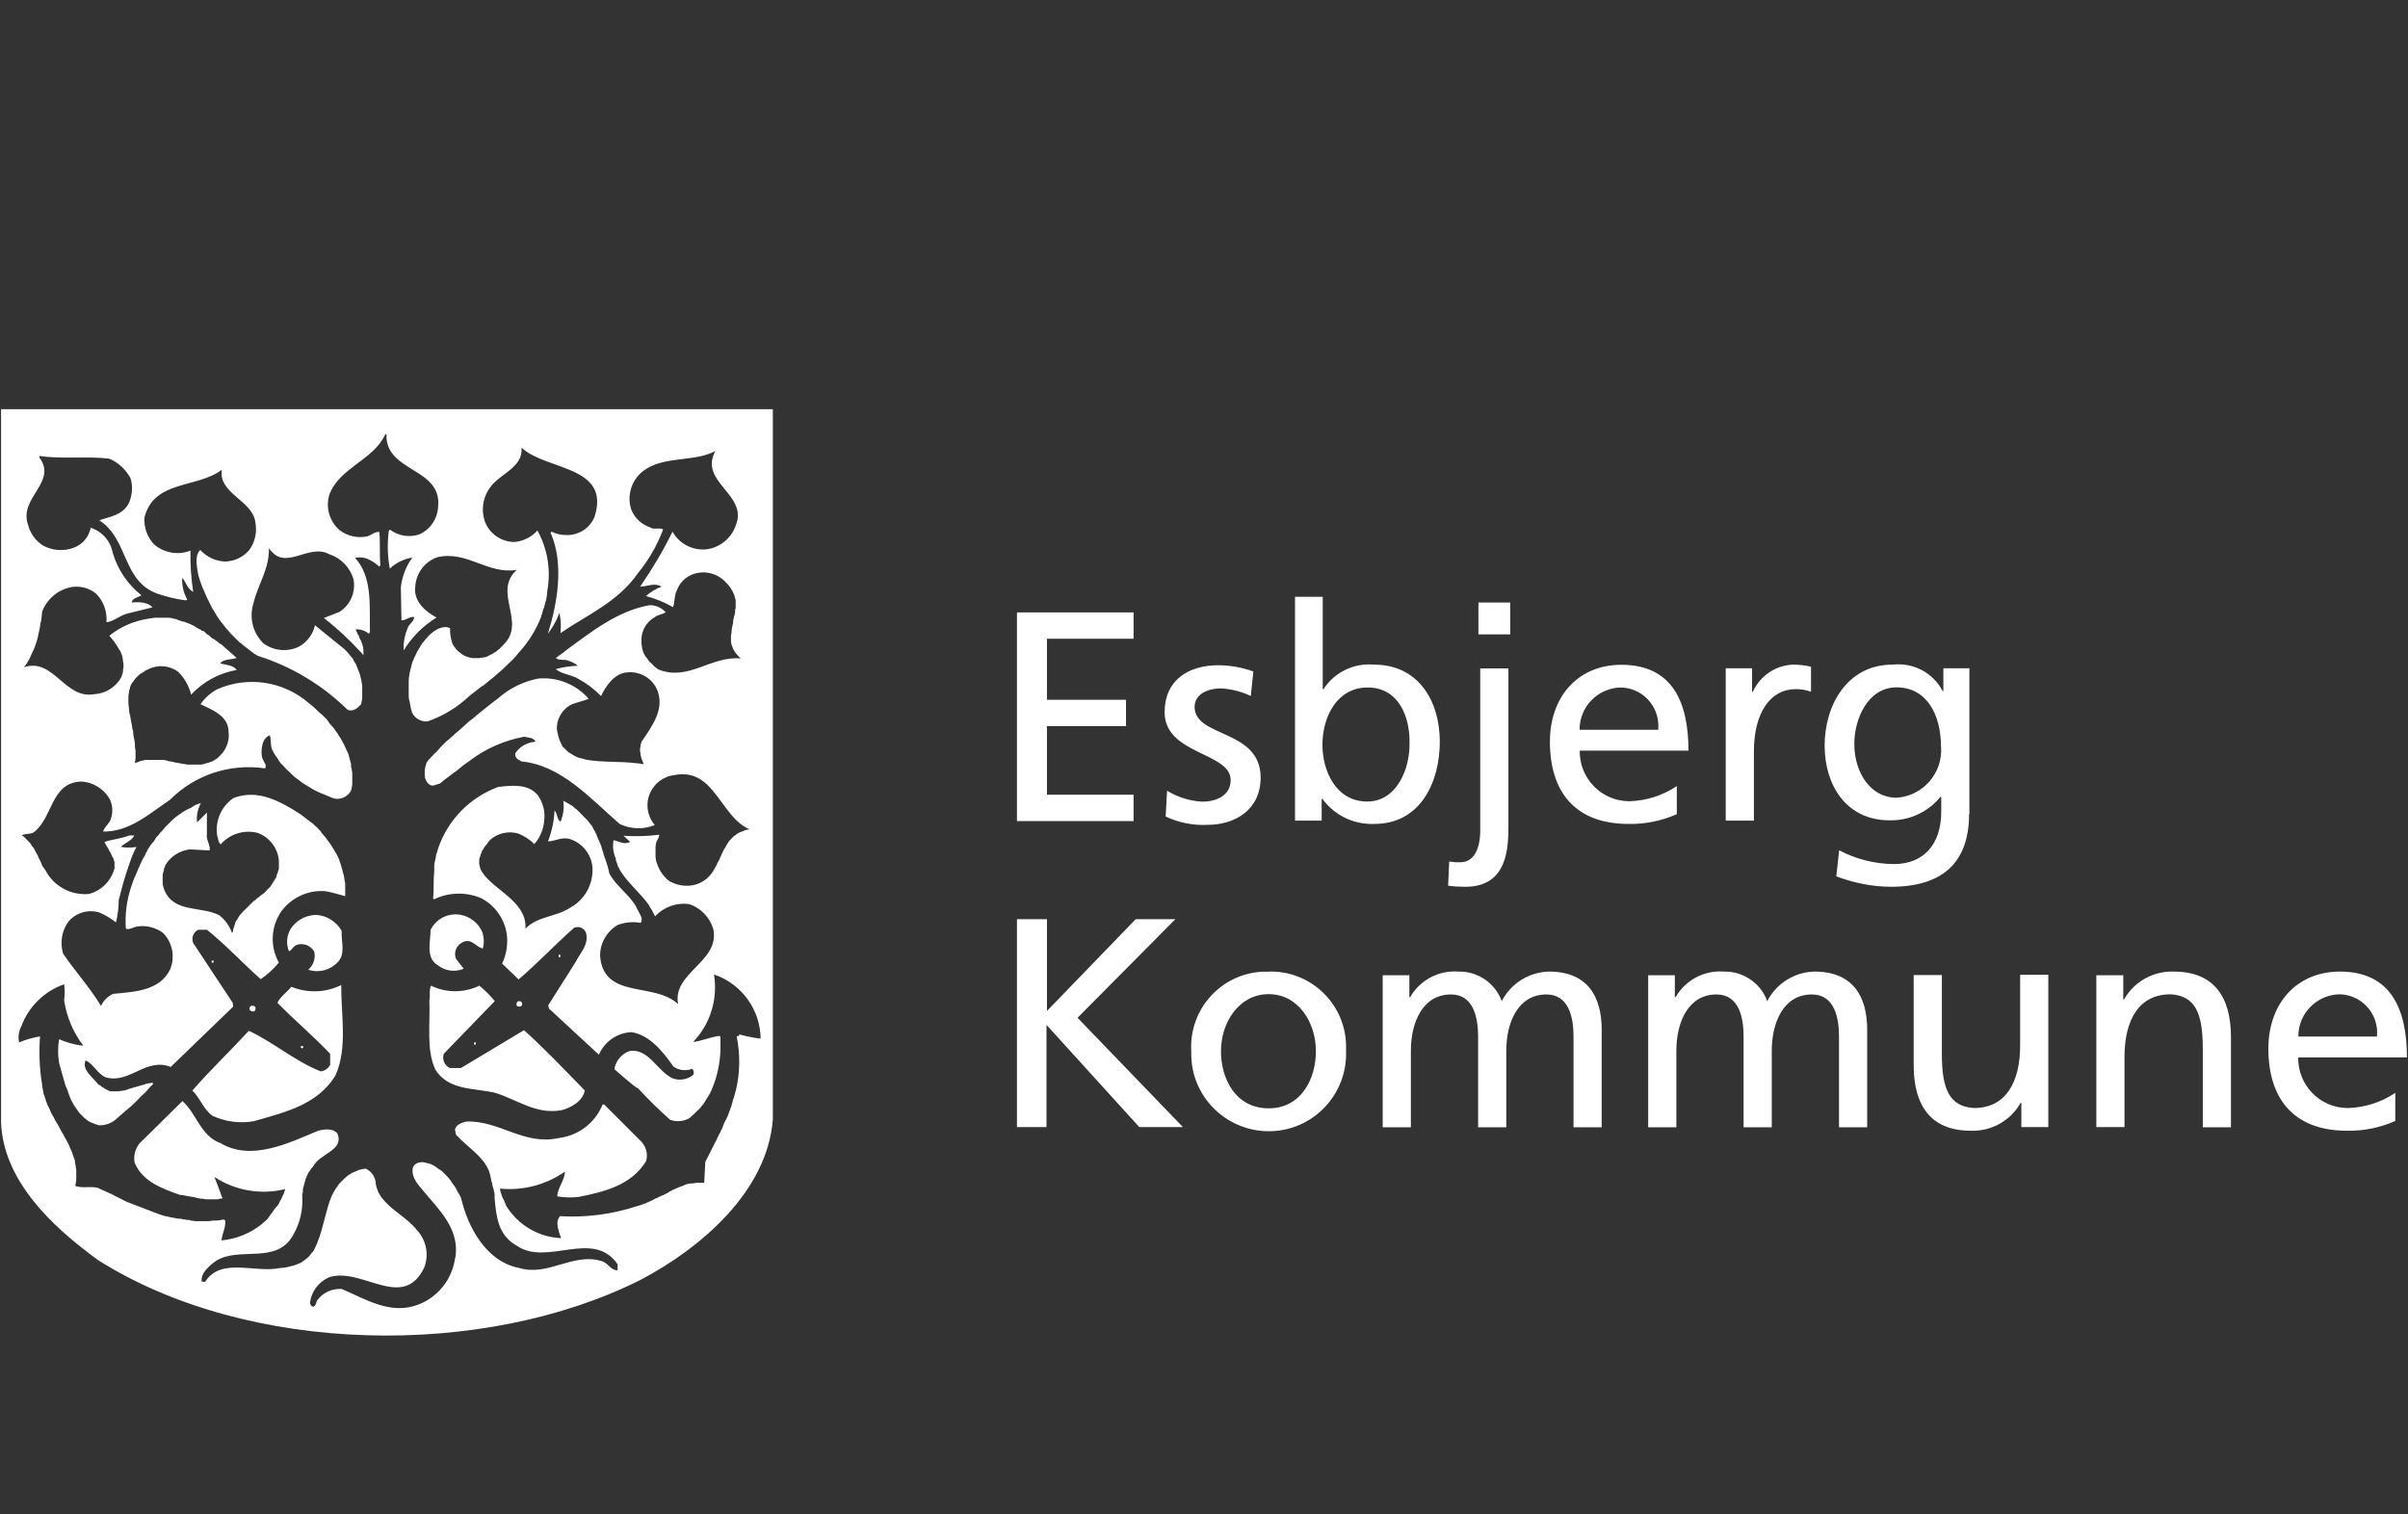
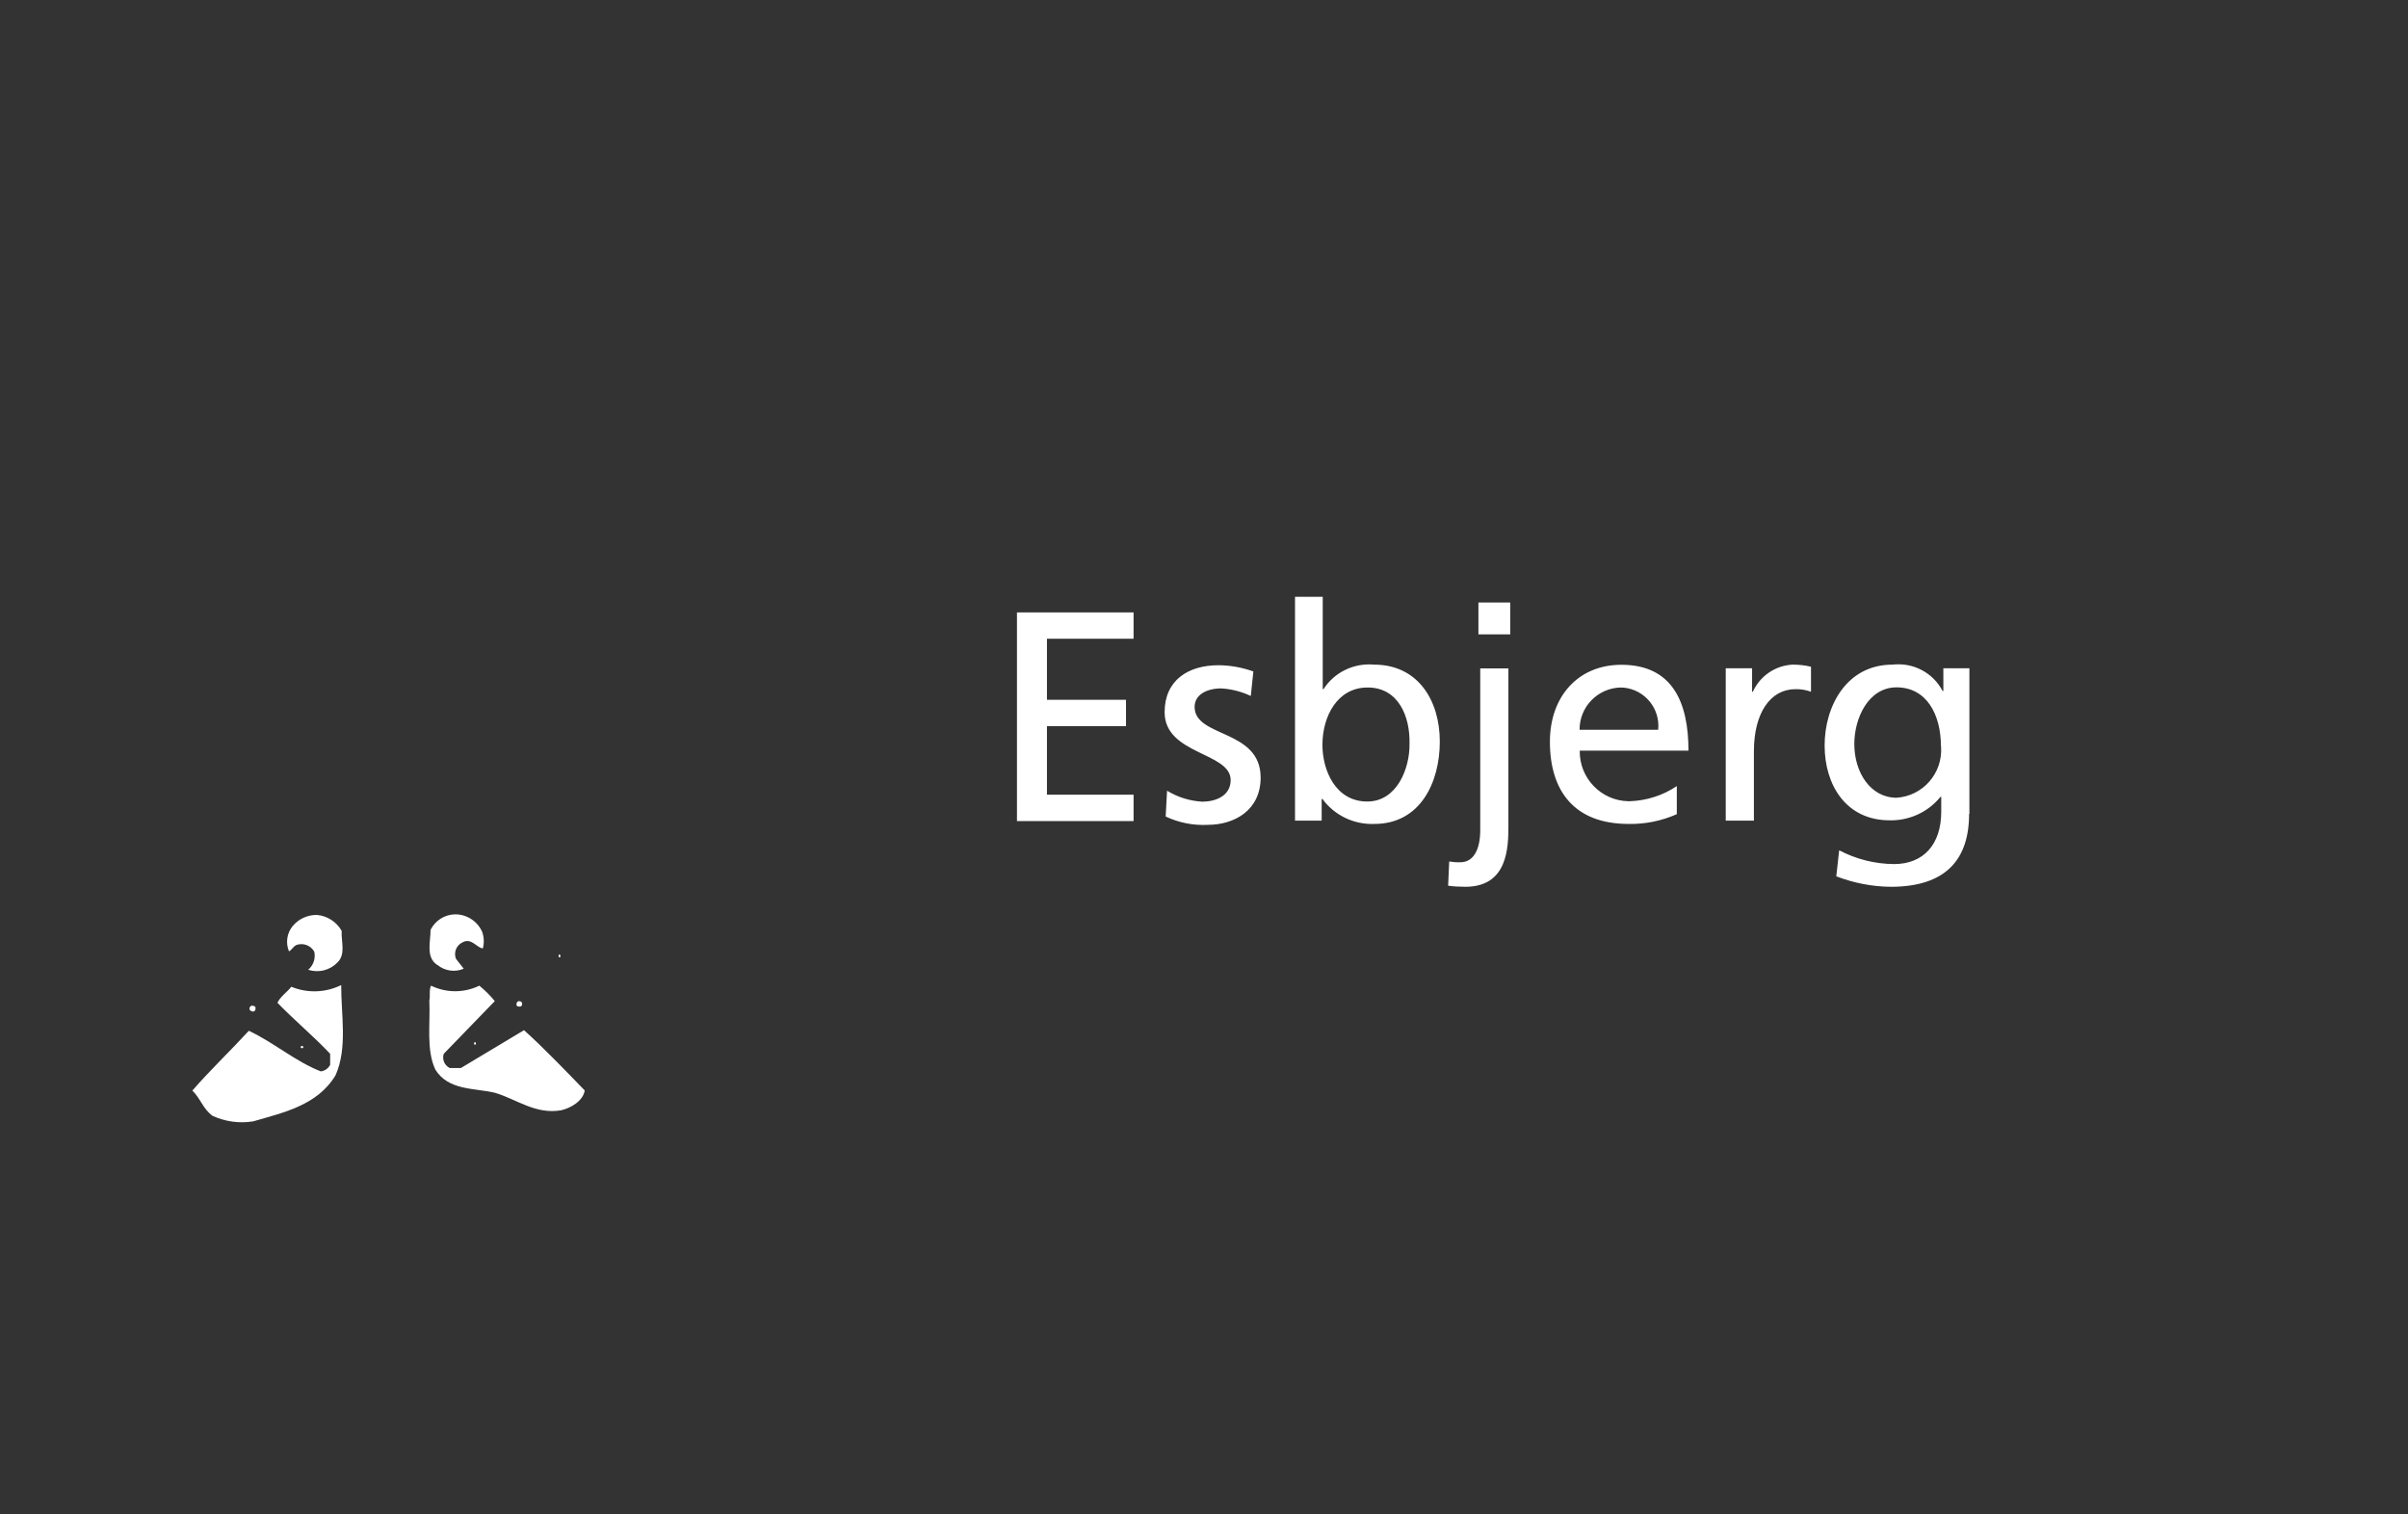
<svg xmlns="http://www.w3.org/2000/svg" id="Layer_1" width="159" height="100" viewBox="0 0 159 100">
  <rect x="0" y="0" width="159" height="100" fill="#333333" stroke="none" />
  <path d="M19.23,65.17c-.29.36-.73.65-.91,1.05,1.12,1.16,2.39,2.21,3.48,3.37v.73c-.12.23-.35.4-.62.43-1.67-.65-3.12-1.92-4.75-2.68-1.23,1.34-2.57,2.61-3.73,3.95.54.51.69,1.2,1.34,1.67.84.38,1.77.51,2.68.36,1.99-.58,4.24-1.05,5.44-3.05h0c.8-1.82.36-3.95.37-5.95-1.03.51-2.24.55-3.3.11Z" fill="#fff" />
  <path d="M16.69,66.8s.02,0,.04,0c.1-.02.16-.12.14-.21.04-.14-.14-.18-.25-.18h0s0,0,0,0c-.11.03-.17.14-.14.25.04.11.14.11.22.14Z" fill="#fff" />
-   <path d="M13.97,63.57h.11s.04-.07.04-.11c-.04-.04-.11,0-.14-.04v.14Z" fill="#fff" />
  <path d="M20.03,69.12c-.04-.07-.18-.07-.18.04h0s.07.07.11.07c.04-.04.07-.04.07-.11Z" fill="#fff" />
-   <path d="M19.55,62.41c.45-.17.96.01,1.2.43.1.44-.05.9-.4,1.2.68.22,1.42.04,1.92-.47.58-.54.25-1.38.29-2.1-.34-.6-.95-.99-1.63-1.05-.61-.01-1.2.25-1.6.73h0c-.39.47-.48,1.11-.25,1.67.18-.07.29-.33.47-.4Z" fill="#fff" />
+   <path d="M19.55,62.41c.45-.17.96.01,1.2.43.1.44-.05.9-.4,1.2.68.22,1.42.04,1.92-.47.58-.54.25-1.38.29-2.1-.34-.6-.95-.99-1.63-1.05-.61-.01-1.2.25-1.6.73h0c-.39.47-.48,1.11-.25,1.67.18-.07.29-.33.47-.4" fill="#fff" />
  <path d="M37,63.07s-.07-.04-.11-.04v.18h.07c.07,0,.04-.07.04-.14Z" fill="#fff" />
  <path d="M34.32,66.47s.04,0,.06-.01c.08-.03.12-.12.09-.21,0-.11-.14-.14-.22-.14h0c-.11.03-.17.14-.14.25,0,.11.11.11.22.11Z" fill="#fff" />
  <path d="M31.31,68.98h.11v-.14h-.01c-.11-.07-.11.07-.1.14Z" fill="#fff" />
-   <path d="M.07,27.02v47.09c.14,3.85,3.34,6.87,6.4,9.1,9.89,6.26,25.43,6.55,35.86,1.29,3.96-2.09,8.34-5.83,8.7-10.58V27.02H.07ZM48.64,68.44c.24,1.16.23,2.36-.04,3.52,0,.04-.04.11-.04.14-.04.14-.07.29-.11.4-.04.07-.04.14-.07.22-.04.14-.07.25-.11.4-.04.04-.04.11-.07.18-.07.14-.11.33-.18.47-.02.02-.03.05-.04.07-.1.17-.18.36-.25.54,0,.07-.04.11-.07.18-.07.11-.11.25-.18.36l-.11.22c-.05.12-.11.25-.18.36l-.11.22c-.07.11-.11.25-.18.36l-.33.65-.07,1.38h-.51c-.11,0-.18.04-.29.04h-.07c-.12,0-.25.03-.36.07t-.07.04c-.11.04-.18.07-.29.11-.04,0-.07.04-.11.04-.11.04-.22.11-.33.14-.11.07-.22.11-.33.18-.04.04-.07.07-.11.07-.11.04-.18.11-.29.14-.13.04-.25.1-.37.18h-.04c-.41.23-.85.42-1.31.54-1.62.53-3.33.75-5.04.65-.36.4-.07,1.02.07,1.45-1.49-.06-2.85-.87-3.63-2.14-.06-.18-.13-.35-.22-.51-.04-.07-.04-.11-.07-.18,0-.04-.04-.07-.04-.11-.04-.1-.07-.21-.07-.33,1.52.15,3.03-.25,4.28-1.12,0,.54-.47,1.05-.51,1.63.47.08.94.1,1.41.04,1.67-.33,3.48-.76,4.46-2.36.14-.46.01-.96-.33-1.31l-2.43-2.43h-.11c-.49,1.21-1.6,2.06-2.9,2.21-2.29.51-3.88-1.16-6.09-1.09-.29.07-.65.18-.76.51l.07.36c.83.91,2.1,1.6,2.28,2.79.04.11.04.22.07.33.03.03.04.07.04.11,0,.07.04.14.04.22.03.04.04.09.04.14.03.05.05.12.04.18.03.06.04.12.04.18v.25c.11,1.2.22,2.43,1.45,3.12,1.99,1.41,5.04-1.12,6.67,1.23v.4c-.4.04-.65-.47-.98-.58-1.92-.65-3.59,1.02-5.51.43-2.18-.4-3.41-2.72-3.84-4.61l-.11-.22c-.04-.06-.08-.12-.11-.18l-.11-.22c-.07-.13-.15-.25-.25-.36-.04-.07-.07-.11-.11-.18-.04-.07-.11-.11-.14-.18l-.14-.14c-.04-.07-.11-.11-.18-.18-.04-.07-.11-.11-.14-.14-.07-.04-.14-.11-.22-.14-.04-.04-.11-.07-.14-.11-.08-.06-.16-.11-.25-.14-.04-.04-.09-.06-.14-.07l-.43-.11c-.33-.04-.69.11-.73.43-.07.62.36,1.05.73,1.49.11.14.25.29.36.43.98,1.12,1.96,2.28,1.74,3.88-.04.11-.04.22-.07.33-.25,1.28-1.14,2.35-2.36,2.83-1.85.73-3.52-.36-5.08-1.02-.64-.05-1.26.24-1.63.76-.07.14-.07.33-.22.4-.14.04-.25-.14-.25-.25.09-.73.56-1.37,1.23-1.67,2.14-.76,4.9,2.28,6.31-.65.33-.84.15-1.8-.47-2.47-.65-.83-1.7-1.31-2.32-2.14-.02,0-.04-.02-.04-.04-.07-.11-.14-.25-.22-.36v-.04c-.06-.14-.11-.28-.14-.43,0-.45-.25-.85-.65-1.05-.15,0-.29.03-.43.07-.04,0-.07.04-.11.04-.07.04-.18.07-.25.11-.04,0-.07.04-.11.04-.11.07-.18.11-.29.18-.07.07-.18.14-.25.22l-.07.07c-.07.07-.14.11-.18.18l-.07.07c-.07.07-.11.18-.18.25-.07.09-.13.19-.18.29-.02.02-.03.05-.04.07l-.11.22c-.4.94-.54,2.1-.94,3.05v.04c-.06.09-.1.19-.14.29,0,.04-.04.04-.04.07-.03.1-.08.18-.14.25-.04,0-.04.04-.07.07-.04.04-.07.11-.14.18l-.11.11c-.07.04-.11.11-.18.14-.04.04-.11.07-.14.11-.07.04-.11.07-.18.11-.06.01-.12.04-.18.07-.07.04-.11.04-.18.07-.11.04-.18.04-.29.07-.04,0-.07.04-.14.04-.17.04-.34.07-.51.07-1.71.36-3.92-.73-4.97.91h-.22c-.11-.58.54-1.09.94-1.38,1.56-.98,4.03.29,5.11-1.74.44-.77.64-1.65.58-2.54v-.11c.03-.07.04-.14.04-.22v-.11c.03-.06.04-.12.04-.18.03-.03.04-.07.04-.11,0-.07.04-.11.04-.18,0-.04.04-.07.04-.11s.04-.11.04-.14.04-.07.04-.11c.04-.04.04-.11.07-.14,0-.04.04-.07.04-.11.04-.04.07-.11.11-.14t.04-.07c.05-.08.11-.15.18-.22.43-.87,2.07-1.05,1.6-2.18-.29-.36-.87-.29-1.27-.18-1.92.8-4.39,2.03-6.42.83-1.34-.47-1.6-1.96-2.54-2.79l-2.83,2.79c-.29.36-.41.82-.33,1.27.51,1.27,1.88,1.74,3.01,2.14.15,0,.29.03.43.07h.04c.07,0,.14.04.22.04.12.01.25.03.36.07.11.04.22.04.33.07h.11c.07,0,.14.04.22.04h.76c.11-.04.22-.04.33-.07-.06-.11-.11-.24-.14-.36-.14-.36-.25-.69-.4-1.05,1.38.91,3.08,1.2,4.68.8l-.11.33s-.04.04-.04.07c-.04.07-.04.11-.07.14,0,.04-.04.07-.04.11-.04.07-.11.18-.14.25v.03c-.05.09-.11.18-.18.25-.04,0-.04.04-.07.07-.04.07-.11.11-.14.18,0,.04-.04.07-.07.11-.04.07-.09.13-.14.18,0,.04-.04.07-.07.11-.04.07-.09.13-.14.18l-.07.07c-.09.06-.18.14-.25.22-.77.62-1.7,1-2.68,1.09.04-.47.29-.83.25-1.31l-.11-.07c-.18.04-.36.07-.54.07h-.18c-.12.03-.24.04-.36.04h-.76c-.11,0-.22-.04-.33-.04-.05-.03-.12-.05-.18-.04-.11,0-.22-.04-.33-.04-.06-.03-.12-.04-.18-.04-.16,0-.32-.03-.47-.07h-.04c-.18-.04-.33-.07-.51-.11-.04,0-.11-.04-.14-.04l-.33-.11c-.07-.04-.11-.04-.18-.07-.11-.04-.18-.07-.29-.11-.04-.04-.11-.04-.18-.07-.11-.04-.18-.07-.29-.11-.04-.04-.11-.04-.18-.07-.11-.04-.18-.07-.29-.11-.07-.04-.11-.04-.18-.07-.12-.04-.24-.09-.36-.14-.04,0-.07-.04-.11-.04l-.43-.22-.22-.11s-.11-.04-.14-.07c-.04,0-.04-.04-.07-.04-.04-.04-.11-.04-.14-.07-.29-.14-.58-.25-.87-.4-.44-.14-1.09.04-1.52-.14.04-.15.07-.31.07-.47v-.62c-.03-.08-.04-.17-.04-.25,0-.07-.04-.11-.04-.18,0-.09,0-.17-.04-.25-.04-.07-.04-.11-.07-.18-.04-.07-.04-.15-.07-.22-.04-.07-.04-.11-.07-.18l-.11-.22c0-.07-.04-.11-.07-.18l-.11-.22c-.04-.07-.07-.11-.11-.18l-.11-.22c-.04-.07-.07-.11-.11-.18-.07-.11-.11-.22-.18-.33-.04-.09-.09-.17-.14-.25-.04-.07-.07-.11-.11-.18l-.11-.22c-.04-.07-.07-.11-.11-.18l-.11-.22c0-.07-.04-.11-.07-.18l-.11-.22s-.04-.11-.07-.18c-.04-.07-.04-.14-.07-.22-.04-.07-.04-.14-.07-.22-.04-.07-.07-.14-.07-.22,0-.07-.04-.15-.04-.22s-.04-.11-.04-.18v-.11c-.18-1.05-.22-2.12-.14-3.19-.47.08-.94.21-1.38.4-.08-.36-.03-.73.14-1.05.48-1.31,1.52-2.33,2.83-2.79.05.35.05.7,0,1.05.16,1.09.6,2.13,1.27,3.01-.55-.06-1.09-.21-1.6-.43-.09.52-.09,1.04,0,1.56.07.25.14.54.22.8l.22.76s.04.04.04.07c.04.09.08.19.11.29,0,.04.04.07.04.11.03.1.07.2.11.29,0,.04.04.07.04.11.07.11.11.22.18.33,0,.04.04.04.04.07.07.07.11.18.18.25.04.04.04.07.07.11.06.09.14.18.22.25l.04.04c.08.1.18.19.29.25,0,.04.04.04.07.07.08.06.16.1.25.14.04,0,.07.04.11.04.11.04.25.11.4.14.43.02.85-.14,1.16-.43.22-.18.4-.36.62-.54.22-.18.4-.33.58-.51l.22-.22c.11-.13.23-.25.36-.36.09-.08.18-.16.25-.25.12-.15.26-.3.4-.43l-.07-.07c-.07,0-.14.04-.22.04h-.04c-.07,0-.11.04-.18.04t-.07.04c-.07,0-.11.04-.18.04-.04,0-.07.04-.11.04-.07,0-.11.04-.14.04-.07,0-.11.04-.14.04-.09.02-.17.04-.25.07-.07.04-.18.04-.25.07t-.07.04c-.11.04-.18.04-.29.07h-.07c-.07,0-.14.04-.22.04h-.4c-.09,0-.17,0-.25-.04t-.07-.04l-.22-.11s-.02-.04-.04-.04c-.09-.05-.18-.11-.25-.18h-.04s-.11-.07-.14-.14c-.36-.44-1.02-.91-.76-1.49.51.22.8.91,1.34,1.12,1.56.44,2.65-1.34,4.28-.69l4.13-3.99-.04-.25-2.61-3.95c-.13-.33.01-.71.33-.87h.58c1.23.98,2.36,2.21,3.55,3.26.45-.3.85-.67,1.2-1.09-.6-1.08-.53-2.4.18-3.41.67-.89,1.75-1.39,2.86-1.31.47.07.91.22,1.34.33v-.87c-.03-.06-.04-.12-.04-.18,0-.07-.04-.18-.04-.25s-.04-.11-.04-.18c-.04-.07-.04-.18-.07-.25,0-.04-.04-.11-.04-.14-.03-.15-.08-.3-.14-.43v-.04c-.07-.18-.14-.33-.22-.47-.04-.04-.04-.07-.07-.11-.07-.11-.14-.25-.22-.36,0-.03-.02-.05-.04-.07-.07-.11-.18-.25-.29-.4-.04-.04-.04-.07-.07-.11-.11-.11-.18-.22-.29-.33,0-.04-.04-.07-.07-.11-.11-.13-.23-.25-.36-.36l-.07-.07c-.11-.11-.25-.18-.36-.29-.04,0-.07-.04-.11-.07l-.43-.33c-1.26-.8-2.79-1.7-4.42-1.05-.82.57-1.23,1.56-1.05,2.54.07.14.04.36.22.51.6-.69,1.54-.98,2.43-.76.78.28,1.33.99,1.41,1.81v.58s-.04.07-.04.11c0,.04-.04.11-.04.14-.04.07-.04.11-.07.18,0,.07,0,.11-.04.14-.04.07-.07.11-.11.18-.04.04-.04.07-.07.11-.04.07-.07.11-.11.18-.04.04-.04.07-.07.11l-.18.18-.07.07c-.08.09-.16.18-.25.25-.04,0-.07.04-.11.07-.07.04-.11.11-.18.14-.09.06-.18.14-.25.22-.04,0-.07.04-.11.07l-.18.18-.11.11-.14.14-.11.11c-.07.04-.11.11-.14.14l-.11.11s-.07.11-.11.14-.04.07-.07.11c-.04.07-.07.11-.11.18-.04.04-.04.07-.07.11-.04.07-.04.14-.07.22,0,.04-.04.07-.04.11-.04.1-.07.21-.07.33l-.07.07c-.16-.46-.45-.86-.83-1.16-1.2-.62-3.01-.14-3.63-1.67-.05-.13-.09-.26-.11-.4v-.51c0-.09,0-.17.04-.25,0-.07.04-.11.04-.14v-.07c.04-.11.07-.18.11-.29.35-.57.94-.94,1.6-1.02l1.31.07c.07-.36-.25-.69-.18-1.09v-1.41l-.65.65c-.05-.44.04-.88.25-1.27-.14.03-.27.08-.4.14-.04.04-.07.04-.11.07-.08.06-.16.11-.25.14-.07.04-.11.04-.14.07-.09.04-.17.09-.25.14-.04,0-.07.04-.11.07-.07.07-.18.11-.25.18-.04.04-.07.04-.11.07-.11.11-.22.18-.33.29l-.06.07-.25.25-.11.11c-.07.07-.11.14-.18.22l-.11.11c-.07.07-.11.14-.18.22l-.11.11c-.05.1-.11.2-.18.29l-.07.07c-.1.11-.18.23-.25.36-.04.04-.04.07-.07.11-.04.11-.11.18-.14.29-.04.04-.04.11-.07.14-.06.08-.11.16-.14.25-.04.04-.04.11-.07.14-.04.07-.07.18-.11.25-.04.07-.04.11-.07.14,0,.04-.04.07-.04.11-.07.14-.11.29-.18.43-.04.04-.04.11-.07.14-.07.18-.11.33-.18.51-.3.9-.43,1.85-.36,2.79.22.11.51-.11.76-.14.6-.09,1.22.07,1.7.43.62.63.8,1.57.47,2.39-.69,1.45-2.39,1.49-3.77,1.63-.36.16-.64.44-.8.8-.69-1.16-1.7-2.28-2.5-3.45-.22-.71-.1-1.49.33-2.1.5-.61,1.32-.85,2.07-.62.39.17.76.39,1.09.65.12-.49.18-.99.18-1.49.11-.36.18-.72.29-1.09.11-.33.18-.62.29-.94t.04-.07v-.04c.07-.22.14-.4.22-.62,0-.04.04-.07.04-.11.08-.21.18-.42.29-.62-.34.05-.68.05-1.02,0,.14-.22.73-.4.87-.76h-.33c-.54.22-1.12.25-1.63.43l.11.22s.04.07.07.11c.04.07.07.11.11.18,0,.05.03.11.07.14.02.02.03.05.04.07.04.07.04.11.07.14,0,.04.04.07.04.11.04.04.07.07.07.11s.04.07.04.11c0,.07.04.11.04.14v.43s-.04.07-.04.11c-.24.76-.86,1.35-1.63,1.56-1.1.11-2.17-.41-2.76-1.34-.07-.11-.14-.25-.22-.36-.08-.08-.14-.18-.18-.29,0-.07-.04-.11-.07-.18l-.11-.22c-.03-.09-.07-.17-.11-.25-.04-.04-.04-.07-.07-.11l-.11-.22s-.04-.07-.07-.11c-.06-.05-.11-.11-.14-.18,0-.04-.04-.07-.07-.11l-.18-.18-.07-.07c-.08-.1-.18-.19-.29-.25.18-.11.54-.07.76-.18,1.31-.94,1.12-3.3,3.16-3.37.81.04,1.55.51,1.92,1.23.18.43.18.91,0,1.34-.11.25-.4.44-.47.73,1.7.04,3.04-1.16,4.42-2.1,1.64-1.65,3.97-2.41,6.27-2.07.03-.03.04-.07.04-.11v-.14s-.04-.04-.04-.07c-.04-.04-.04-.04-.04-.07s-.04-.04-.04-.07c-.04-.07-.07-.18-.11-.25,0-.07-.04-.18-.04-.25,0-.51.07-1.02.54-1.23.11.29.04.62.14.91.08.18.18.35.29.51.02,0,.04.02.04.04.09.17.2.33.33.47.07.04.11.11.14.14.11.13.23.25.36.36l.07.07c.14.15.3.29.47.4.04.04.11.07.14.11.11.09.24.18.36.25.06.04.12.08.18.11.11.07.25.14.36.22l.22.11c.14.07.25.11.4.18.07,0,.11.04.18.07l.54.22c.47.12.95-.11,1.16-.54.04-.15.07-.31.07-.47v-.65c0-.11-.04-.18-.04-.29-.03-.06-.04-.12-.04-.18,0-.1,0-.2-.04-.29,0-.04-.04-.11-.04-.14-.03-.16-.08-.32-.14-.47,0-.04-.04-.04-.04-.07-.07-.14-.11-.25-.18-.4-.04-.07-.04-.11-.07-.14-.07-.14-.14-.25-.22-.4l-.04-.04c-.08-.15-.18-.3-.29-.43,0-.04-.04-.07-.07-.11-.11-.11-.18-.22-.29-.33-.04-.04-.04-.07-.07-.11-.1-.15-.22-.28-.36-.4l-.07-.07c-.12-.09-.23-.18-.33-.29l-.11-.11c-.14-.13-.28-.25-.43-.36-1.67-1.45-4.03-1.81-6.06-.91-.43.24-.81.57-1.09.98.73.36,1.85.76,1.85,1.81.07.52-.09,1.05-.43,1.45-.08.09-.16.18-.25.25l-.07.07s-.07.04-.11.07c-.03,0-.05.02-.07.04-.04.04-.07.04-.11.07-.07.04-.11.04-.18.07-.04,0-.07.04-.11.04-.07,0-.11.04-.18.04-.04,0-.07.04-.11.04-.07.03-.14.04-.22.04h-.91c-.07-.03-.14-.04-.22-.04-.12-.02-.24-.05-.36-.07-.07,0-.18-.04-.25-.04-.04-.03-.09-.04-.14-.04-.07,0-.18-.04-.25-.04-.04-.03-.09-.04-.14-.04-.07-.03-.14-.04-.22-.04h-1.16c-.11.04-.22.04-.33.07-.11.06-.24.11-.36.14,0-.11.04-.22.04-.33v-.43c0-.14-.04-.25-.04-.36v-.04c0-.12,0-.24-.04-.36v-.04c-.04-.11-.04-.25-.07-.36v-.04c0-.12-.03-.25-.07-.36,0-.14-.03-.27-.07-.4v-.04c-.04-.14-.04-.29-.07-.4-.04-.12-.07-.24-.07-.36v-.04c0-.11-.04-.25-.04-.36v-.4c0-.11,0-.22.04-.33v-.04c.01-.1.04-.2.07-.29v-.04c.03-.1.08-.2.14-.29.02,0,.04-.02.04-.04.06-.1.14-.2.22-.29l.04-.04c.09-.09.19-.18.29-.25h.04c.12-.11.25-.19.4-.25.64-.34,1.41-.28,1.99.14.43.41.73.94.87,1.52.8-.86,1.86-1.43,3.01-1.63-.22-.33-.72-.33-1.09-.43.18-.29.72-.25,1.09-.36-.22-.18-.43-.4-.65-.58-.11-.07-.18-.18-.29-.25l-.07-.07c-.1-.04-.19-.1-.25-.18-.04,0-.07-.04-.11-.07-.07-.04-.14-.11-.22-.14-.05-.03-.1-.06-.14-.11-.05-.06-.11-.11-.18-.14-.05-.03-.1-.06-.14-.11-.04-.07-.11-.12-.18-.14-.06,0-.11-.03-.14-.07l-.22-.11s-.07-.04-.11-.07c-.08-.06-.16-.11-.25-.14-.04,0-.04-.04-.07-.04-.12-.04-.24-.09-.36-.14-.04,0-.07-.04-.11-.04-.09,0-.17-.03-.25-.07-.04,0-.11-.04-.14-.04-.07-.04-.14-.07-.22-.07-.04,0-.11-.04-.14-.04-.07,0-.14-.04-.22-.04h-.98c-.14.04-.29.04-.43.07-.93.15-1.81.53-2.54,1.12.11.14.22.25.33.4.04.04.04.07.07.11.09.13.18.26.25.4.07.08.12.18.14.29t.04.07c.04.11.04.22.07.33v.08c.03.09.04.19.04.29v.04c0,.11-.04.22-.04.33v.07l-.11.33c-.36.65-1.03,1.08-1.78,1.12-1.96.36-2.68-2.43-4.64-1.78.13-.16.24-.33.33-.51.04-.04.04-.11.07-.14.07-.14.11-.25.18-.4.04-.04.04-.11.07-.14.15-.36.26-.74.33-1.13,0-.07.04-.11.04-.18.04-.14.04-.29.07-.43.03-.06.04-.12.04-.18.04-.18.04-.4.07-.58.33-.83,1.05-1.43,1.92-1.6.58-.1,1.18.06,1.63.43.5.49.75,1.19.69,1.89.47-.04.91-.47,1.41-.58l1.63-.4c-.29-.36-.91-.36-1.38-.33.07-.29.43-.33.65-.47-.9-.71-1.56-1.69-1.89-2.79-.14-.78-.7-1.43-1.46-1.67-.11.59-.52,1.09-1.09,1.31-.68.26-1.43.21-2.07-.14-.49-.32-.84-.81-.98-1.38-.62-1.77,1.96-2.79.76-4.42v-.11c1.42.22,3.19,0,4.61.18.61.26,1.1.72,1.41,1.31.15.53.11,1.09-.11,1.6-.4.83-1.27.91-1.96,1.16,1.96,1.27,1.49,4.03,3.88,4.86.6.2,1.22.35,1.85.43l.07-.07c-.24-.43-.35-.92-.33-1.41.25.22.33.73.73.91-.14-.9-.2-1.81-.18-2.72-.81.32-1.73.16-2.39-.4-.46-.47-.69-1.12-.65-1.78.62-2.5,3.48-1.92,5.11-3.16-.25,1.56,2.03,2.03,2.21,3.45.13.65-.01,1.32-.4,1.85-.4.47-.98.75-1.6.76-.62-.02-1.21-.3-1.63-.76-.4.33-.22,1.16-.14,1.63.07.26.15.51.25.76.03.09.07.17.11.25.07.18.14.33.22.51.04.11.11.18.14.29l.22.43c.07.11.11.18.18.29.07.14.16.27.25.4.07.11.14.18.22.29.11.11.18.25.29.36s.18.22.25.29l.33.33.25.25c.13.09.25.18.36.29.11.07.18.14.29.22.18.15.37.29.58.4,2.22.7,4.25,1.92,5.91,3.55.36.18.69-.11.91-.36.04-.17.07-.34.07-.51v-.69c0-.07-.04-.18-.04-.29-.02-.06-.03-.12-.04-.18-.04-.11-.04-.18-.07-.29-.04-.07-.04-.11-.07-.18-.04-.11-.07-.18-.11-.29-.04-.07-.04-.11-.07-.18-.07-.11-.11-.18-.18-.29,0-.05-.03-.11-.07-.14-.11-.14-.22-.25-.33-.4-.12-.13-.26-.25-.4-.36l-1.74-1.41c-.14.6-.52,1.11-1.05,1.41-.77.37-1.67.29-2.36-.22-.7-.69-.95-1.71-.65-2.65.29-1.23,1.05-2.25,1.02-3.63,1.09,1.6,2.57-.36,3.99.4.78.26,1.37.88,1.6,1.67.15.84-.22,1.69-.94,2.14l-1.02.4c.87.68,1.68,1.43,2.43,2.25.07.06.13.14.18.22v-.22c0-.12,0-.24-.04-.36v-.04l-.11-.33s-.04-.04-.04-.07c-.06-.1-.11-.21-.14-.33-.02,0-.04-.02-.04-.04-.04-.11-.11-.22-.14-.33.32-.02.63.09.87.29l.07-.11c-.04-1.74.18-3.63-.98-4.9.31-.07.63-.03.91.11.25.12.48.28.69.47l.07-.11c-.07-.65,0-1.49-.07-2.18-.29-.04-.54.22-.8.29-.63.13-1.29-.01-1.81-.4-.68-.58-.95-1.5-.69-2.36.69-1.81,2.9-2.25,3.7-3.99h.07c-.1,2.54,3.7,2.18,3.41,4.82-.05.8-.54,1.5-1.27,1.81-.66.21-1.37.08-1.92-.33l-.07.11c-.1.82-.08,1.65.07,2.47.41-.39.93-.64,1.49-.73-.42.57-.68,1.25-.76,1.96l.04,2.18c.25.04.51-.25.83-.22.04.29-.36.47-.43.76-.19.46-.28.95-.25,1.45.54-.89,1.28-1.63,2.17-2.17-.69-.36-1.52-1.05-1.41-1.99.03-.9.6-1.69,1.45-1.99,1.96-.47,3.34,1.16,5.26.83-1.63,1.45.65,3.45-.87,4.93-.08.09-.16.18-.25.25,0,.04-.04.04-.07.07-.07.04-.11.11-.18.14-.07.04-.14.11-.22.14-.04,0-.04.04-.07.04l-.22.11s-.04.04-.07.04c-.07.04-.18.04-.25.07h-.04c-.11,0-.18.04-.29.04h-.36c-.11,0-.22-.03-.33-.07-.12-.03-.23-.08-.33-.14-.04-.04-.07-.04-.11-.07-.05-.06-.11-.11-.18-.14l-.18-.18s-.04-.07-.07-.11c-.08-.08-.14-.18-.18-.29-.1-.32-.15-.65-.14-.98-.51-.22-1.02.14-1.38.47-.15.16-.3.33-.43.51-.02,0-.04.02-.04.04l-.33.54s-.04.07-.04.11c-.09.15-.16.31-.22.47-.04.07-.04.11-.07.18l-.11.43c0,.07-.04.11-.04.18-.04.2-.07.41-.07.62v.8c0,.15,0,.29.04.43.03.06.04.12.04.18.03.21.08.42.14.62.19.38.59.61,1.02.58,1.04-.36,1.99-.94,2.79-1.7.29-.22.54-.43.83-.65h.04c.25-.22.54-.43.8-.65l.04-.04c.25-.22.51-.43.76-.69l.07-.07c.25-.22.48-.47.69-.73.64-.7,1.15-1.51,1.49-2.39v-.04c.06-.15.11-.31.14-.47t.04-.07l.11-.43s.04-.07.04-.11c.04-.19.06-.39.07-.58.25-1.37.02-2.78-.65-3.99-.39.44-.94.71-1.52.76-.83,0-1.59-.51-1.92-1.27-.31-.81-.17-1.71.36-2.39.65-.87,2.14-1.27,2.03-2.57,1.6,1.52,5.91,1.16,4.82,4.57-.31.76-1.07,1.24-1.89,1.2-.33,0-.65-.07-.94-.22l-.07.07c.91,2.07.44,4.68-.18,6.67.32-.42.58-.88.76-1.38.1.44.12.89.07,1.34,1.74-1.2,3.77-2.03,5.11-3.95.71-.87,1.28-1.85,1.67-2.9-.25-.14-.65.04-.87-.14-.56-.19-1.01-.61-1.23-1.16-.31-.92,0-1.94.76-2.54,1.34-1.05,3.41-.58,4.79-1.34-1.13,2.07,2.21,2.87,1.34,4.93-.29.83-1.02,1.43-1.89,1.56-.93.11-1.83-.35-2.28-1.16-.62,1.26-1.34,2.47-2.14,3.63.43,0,.98-.29,1.41,0-.37.14-.72.35-1.02.62.62.17,1.22.41,1.78.73.14-.33.07-.76.25-1.09.18-.51.58-.91,1.09-1.09.78-.27,1.64-.04,2.18.58.09.09.18.18.25.29.04.04.04.07.07.11.04.07.07.11.11.18,0,.04.04.07.04.11.04.07.07.11.07.18.03.04.04.09.04.14.03.06.04.12.04.18v.47c-.03.06-.04.12-.04.18v.14c-.02.06-.03.12-.04.18-.03.03-.04.07-.04.11,0,.07-.04.14-.04.22,0,.14-.03.27-.07.4,0,.11-.04.18-.04.29v.11c-.03.07-.04.14-.04.22v.4c0,.07.04.11.04.18,0,.04.04.07.04.11.04.07.04.11.07.18.04.04.04.07.07.11.04.07.07.11.11.18.04,0,.04.04.07.07.08.09.16.18.25.25-1.99-.18-3.44,1.52-5.44.73-.11-.07-.18-.14-.29-.22,0-.04-.04-.04-.07-.07-.04-.07-.11-.11-.18-.18-.04,0-.04-.04-.07-.07-.07-.07-.11-.18-.18-.25l-.04-.04c-.07-.1-.13-.21-.18-.33v-.04c-.04-.07-.04-.14-.07-.22v-.04c0-.07-.04-.18-.04-.25v-.36c.04-.58.37-1.1.87-1.38.22-.18.51-.18.73-.33-.27-.3-.65-.47-1.05-.47-2.1.36-3.84,1.74-5.62,3.05,0,.02-.02.04-.04.04-.18.14-.36.25-.54.4.18.18.58.07.83.18.22.07.43.18.62.33-.49.02-.98.09-1.45.22.33.33,1.02.36,1.49.65.55.3,1.05.68,1.49,1.13.33-.69.91-1.52,1.74-1.56.8-.08,1.56.34,1.92,1.05.62,1.31-.29,2.5-.98,3.52-.04.07-.04.18-.07.25v.07c-.03.08-.04.17-.04.25,0,.07.04.18.04.25v.07c.04.07.04.18.07.25.04.12.09.24.14.36-.14-.04-.29-.04-.43-.07h-.04c-1.09-.14-2.36-.04-3.41-.25-.03-.03-.07-.04-.11-.04-.11-.04-.22-.04-.29-.07-.04,0-.07-.04-.11-.04l-.22-.11s-.07-.04-.11-.07c-.07-.04-.11-.07-.18-.11-.04,0-.07-.04-.11-.07l-.14-.14-.11-.11c-.07-.04-.12-.11-.14-.18-.04-.07-.04-.11-.07-.14-.04-.07-.07-.18-.11-.25,0-.07-.04-.11-.04-.14-.04-.14-.07-.29-.11-.47-.05-.71.34-1.39.98-1.7.36-.14.76-.22,1.12-.36-.83-.96-2.07-1.46-3.34-1.34-.98.19-1.9.64-2.65,1.31-.4.29-.8.62-1.2.94-.07.04-.11.11-.18.14-.14.13-.28.25-.43.36-.08.05-.15.11-.22.18-.11.11-.25.22-.36.33-.07.07-.18.14-.25.22-.12.09-.23.18-.33.29-.07.07-.18.14-.25.22-.12.09-.23.18-.33.29l-.25.25c-.09.12-.18.23-.29.33-.09.08-.18.16-.25.25-.13.12-.25.26-.36.4-.14.34-.18.72-.11,1.09.07.22.25.47.51.47l.47-.14c.25-.22.54-.43.83-.65.07-.07.18-.11.25-.18.29-.25.59-.48.91-.69l.04-.04c1.04-.77,2.24-1.29,3.52-1.53.29.07.62.04.76.33-.54.03-1.04.31-1.34.76v.18s.03.05.04.07c.04.08.1.14.18.18.06.03.13.06.18.11,2.61.25,4.5,2.39,6.49,4.13.73.35,1.57.38,2.32.07-.26-.3-.42-.68-.47-1.07-.13-1.1.67-2.1,1.77-2.23,2.65-.51,3.01,2.76,4.97,3.59-.12,0-.25.03-.36.07t-.07.04c-.1.03-.2.07-.29.11-.09.05-.18.11-.25.18-.03,0-.05.02-.07.04l-.22.22c-.07.06-.13.14-.18.22,0,.04-.04.04-.04.07-.04.07-.11.18-.14.25-.06.08-.11.16-.14.25,0,.04-.04.04-.04.07-.04.07-.07.18-.11.25s-.07.18-.11.25c0,.04-.04.04-.04.07-.06.09-.11.19-.14.29-.04.07-.07.11-.11.18-.27.57-.79.99-1.41,1.12-.56.11-1.14,0-1.63-.29-.21-.18-.39-.39-.54-.62l-.11-.22c-.06-.11-.11-.24-.14-.36-.03-.03-.04-.07-.04-.11,0-.11-.04-.18-.04-.29v-.58c0-.15.03-.29.07-.43.1-.13.16-.28.18-.43-.78.1-1.57.12-2.36.07l.43.4c-.36.22-.76-.04-1.09-.11-.08.4-.03.82.14,1.2,0,.1.03.2.07.29,0,.04.04.07.04.11,0,.07.04.11.07.18.07.15.16.3.25.43.47.69,1.2,1.31,1.7,1.99.04.04.04.07.07.11.05.1.11.2.18.29l.22.43c.58-.63,1.44-.93,2.28-.8.75.26,1.33.87,1.56,1.63.47,2.18-2.72,2.87-2.32,4.97-1.56-1.49-4.9-.29-5.15-3.16-.02-.85.43-1.64,1.16-2.07.49-.18,1.01-.23,1.52-.14.22-.33-.18-.72-.29-1.05-.47-.83-1.34-1.38-1.78-2.21-.04-.23-.1-.46-.18-.69l-.11-.33s-.04-.07-.04-.11c-.04-.07-.04-.14-.07-.22,0-.07-.04-.11-.04-.14-.04-.07-.04-.14-.07-.22,0-.04-.04-.11-.04-.14-.04-.07-.04-.11-.07-.18-.04-.04-.04-.11-.07-.14-.04-.07-.04-.11-.07-.18-.04-.04-.04-.11-.07-.14,0-.07-.04-.11-.07-.18-.04-.04-.04-.11-.07-.14-.04-.07-.07-.11-.11-.18,0-.05-.03-.11-.07-.14-.04-.04-.07-.11-.11-.14-.03-.05-.06-.1-.11-.14-.04-.04-.07-.11-.11-.14l-.11-.11c-.07-.04-.11-.11-.14-.14l-.11-.11-.14-.14-.11-.11c-.05-.06-.11-.11-.18-.14l-.11-.11c-.06-.06-.14-.11-.22-.14-.04-.04-.07-.04-.11-.07-.11-.07-.22-.11-.33-.18.07.47,0,.95-.18,1.38-.25-.11-.18-.54-.4-.73-.03.7-.18,1.38-.43,2.03.47,0,.94-.33,1.49-.14.72.25,1.25.85,1.41,1.6.03.12.04.24.04.36.03,1.07-.55,2.07-1.49,2.57-.94.62-2.14.54-2.94,1.38.14-1.89-2.39-2.65-2.97-3.95,0-.04-.04-.11-.04-.14v-.04c-.03-.05-.05-.12-.04-.18v-.29s.04-.11.04-.14c.04,0,.04-.04.04-.07,0-.05,0-.1.04-.14,0-.04.04-.07.04-.11,0-.05.03-.11.07-.14.04-.04.04-.07.07-.11.04-.07.07-.11.11-.18.04,0,.04-.04.07-.07.07-.11.14-.18.22-.29.51-.46,1.22-.63,1.89-.43.39.16.75.39,1.05.69.38-.43.61-.98.65-1.56.08-.59-.08-1.19-.43-1.67-.62-.76-1.7-.65-2.61-.54-1.85.68-3.31,2.16-3.95,4.02-.04.11-.07.25-.11.36-.03.04-.04.09-.04.14,0,.07-.04.18-.04.25-.03.06-.04.12-.04.18-.03.07-.04.14-.04.22v.4c-.03.29-.04.58-.04.87,0,.3,0,.61-.04.91l.07.07c.98-.48,2.12-.5,3.12-.07.97.51,1.61,1.48,1.7,2.57.04.6-.07,1.2-.33,1.74l1.09,1.05c1.27-1.09,2.39-2.28,3.66-3.41.02,0,.04-.02.06-.02.31-.1.64.07.74.38.18.76-.4,1.31-.69,1.89l-1.81,2.86.04.22,3.3,3.05c.37-.86,1.2-1.44,2.14-1.49,1.23.18,2.1,1.31,2.79,2.28.36.25.82.3,1.23.14.11.1.14.26.07.4-.36.3-.86.39-1.31.25-1.05-.43-1.63-2.07-2.94-1.81-.47.19-.82.59-.94,1.09v.11s1.27,1.12,1.49,1.23h.04c.68.74,1.39,1.44,2.14,2.1.42.15.88.11,1.27-.11.14-.14.29-.25.43-.4l.07-.07c.14-.11.26-.25.36-.4.04,0,.04-.04.07-.07.09-.16.19-.32.29-.47.1-.15.18-.31.25-.47.4-.94.6-1.95.58-2.97v-.51l-.07-.07c-.62.07-1.12.33-1.74.4,1.14-1.18,1.65-2.84,1.38-4.46,1.82.62,3.06,2.32,3.08,4.24-.49-.06-.98-.16-1.45-.29l.07.08Z" fill="#fff" />
  <path d="M28.88,63.72c.49.4,1.16.5,1.74.25l-.51-.65c-.17-.42.02-.9.43-1.09.58-.33.94.36,1.34.4.1-.36.08-.74-.04-1.09-.32-.72-1.03-1.17-1.81-1.16-.68.02-1.29.41-1.6,1.02h0c0,.8-.33,1.81.44,2.32Z" fill="#fff" />
  <path d="M34.6,68.03l-4.17,2.5h-.73c-.35-.17-.52-.57-.4-.94l3.37-3.48c-.3-.37-.64-.71-1.02-1.02-1.01.49-2.18.49-3.19,0-.14.29-.04.69-.11.98.07,1.56-.22,3.26.4,4.57.87,1.38,2.54,1.2,3.92,1.52,1.45.43,2.68,1.45,4.38,1.16.65-.15,1.45-.62,1.56-1.31-1.27-1.31-2.76-2.86-4.02-3.99Z" fill="#fff" />
  <path d="M67.15,40.44h7.7v1.74h-5.72v4.03h5.22v1.74h-5.22v4.53h5.72v1.74h-7.7v-13.78ZM77.07,52.22c.7.43,1.49.67,2.31.72.86,0,1.88-.36,1.88-1.43,0-1.84-4.36-1.67-4.36-4.48,0-2.1,1.55-3.1,3.55-3.1.79,0,1.57.15,2.31.41l-.17,1.62c-.61-.29-1.28-.46-1.95-.5-.95,0-1.76.41-1.76,1.22,0,2.05,4.36,1.45,4.36,4.67,0,2.15-1.72,3.12-3.5,3.12-.95.05-1.9-.14-2.77-.55l.09-1.69ZM85.48,39.41h1.86v6.1h.05c.72-1.12,2.01-1.74,3.34-1.62,2.91,0,4.34,2.38,4.34,5.08s-1.29,5.44-4.32,5.44c-1.35.05-2.63-.56-3.43-1.65h-.05v1.43h-1.76v-14.78h-.02ZM90.3,45.4c-2,0-2.98,1.91-2.98,3.79,0,1.67.86,3.74,2.96,3.74,1.98,0,2.81-2.22,2.79-3.79.05-1.84-.74-3.74-2.76-3.74ZM95.69,56.89c.24.04.49.06.74.05.86,0,1.31-.83,1.31-2.12v-10.68h1.86v10.39c0,1.45-.05,4.03-2.84,4.03-.38,0-.76-.02-1.14-.07l.07-1.6ZM99.72,41.89h-2.1v-2.1h2.1v2.1ZM110.71,53.77c-1,.44-2.08.66-3.17.64-3.58,0-5.2-2.17-5.2-5.43,0-2.98,1.86-5.08,4.72-5.08,3.34,0,4.43,2.43,4.43,5.67h-7.18c-.03,1.81,1.41,3.31,3.22,3.34.03,0,.06,0,.09,0,1.11-.04,2.18-.38,3.1-1v1.86h-.02ZM109.49,48.19c.14-1.39-.87-2.64-2.27-2.78-.08,0-.16-.01-.23-.01-1.5.05-2.7,1.28-2.69,2.79h5.19ZM113.95,44.13h1.74v1.55h.05c.47-1.04,1.48-1.73,2.62-1.79.41,0,.82.04,1.22.14v1.65c-.33-.12-.68-.18-1.03-.17-1.65,0-2.74,1.57-2.74,4.1v4.58h-1.86v-10.06ZM130.02,53.74c0,3.05-1.57,4.82-5.17,4.82-1.23-.01-2.45-.25-3.6-.69l.19-1.72c1.12.59,2.36.9,3.62.91,1.96,0,3.12-1.31,3.12-3.46v-.98h-.05c-.82,1.01-2.06,1.58-3.36,1.55-2.88,0-4.29-2.34-4.29-4.94s1.45-5.34,4.48-5.34c1.36-.16,2.68.53,3.31,1.74h.05v-1.5h1.72v9.61h-.03ZM128.16,49.28c0-2.1-.95-3.89-2.93-3.89-1.86,0-2.79,2.03-2.79,3.74,0,1.88,1.07,3.55,2.79,3.55,1.73-.11,3.05-1.61,2.94-3.35,0-.02,0-.04,0-.06h0Z" fill="#fff" />
-   <path d="M67.15,60.7h1.98v6.06l5.86-6.06h2.62l-6.46,6.51,6.96,7.22h-2.88l-6.13-6.75v6.75h-1.95v-13.73ZM83.77,64.16c2.74-.08,5.03,2.08,5.11,4.82,0,.15,0,.3,0,.45.09,2.82-2.13,5.19-4.95,5.27s-5.19-2.13-5.27-4.95c0-.11,0-.21,0-.32-.17-2.74,1.92-5.1,4.66-5.26.16,0,.31-.01.47,0ZM83.77,73.19c2.17,0,3.12-1.98,3.12-3.77,0-1.91-1.17-3.77-3.12-3.77s-3.15,1.86-3.15,3.77c0,1.79.95,3.77,3.15,3.77ZM91.32,64.4h1.74v1.45h.05c.65-1.13,1.89-1.79,3.19-1.69,1.27-.03,2.43.76,2.86,1.95.61-1.17,1.8-1.92,3.12-1.95,2.55,0,3.48,1.65,3.48,3.84v6.44h-1.86v-5.98c0-1.24-.29-2.79-1.79-2.79-1.88,0-2.65,1.86-2.65,3.72v5.05h-1.86v-5.98c0-1.24-.29-2.79-1.79-2.79-1.88,0-2.65,1.86-2.65,3.72v5.05h-1.86v-10.04ZM108.85,64.4h1.74v1.45h.05c.65-1.13,1.89-1.79,3.19-1.69,1.27-.03,2.43.76,2.86,1.95.61-1.17,1.8-1.92,3.12-1.95,2.55,0,3.48,1.65,3.48,3.84v6.44h-1.86v-5.98c0-1.24-.29-2.79-1.79-2.79-1.88,0-2.65,1.86-2.65,3.72v5.05h-1.86v-5.98c0-1.24-.29-2.79-1.79-2.79-1.88,0-2.65,1.86-2.65,3.72v5.05h-1.86v-10.04ZM135.26,74.43h-1.79v-1.6h-.05c-.66,1.18-1.94,1.89-3.29,1.84-2.6,0-3.77-1.62-3.77-4.32v-5.96h1.86v5.2c0,2.34.5,3.48,2.12,3.58,2.1,0,3.05-1.69,3.05-4.15v-4.65h1.86v10.06ZM138.41,64.4h1.79v1.6h.05c.66-1.18,1.94-1.89,3.29-1.84,2.6,0,3.77,1.62,3.77,4.32v5.96h-1.86v-5.2c0-2.34-.5-3.48-2.12-3.58-2.1,0-3.05,1.69-3.05,4.15v4.62h-1.86v-10.04ZM158.15,74.03c-1,.44-2.08.66-3.17.64-3.58,0-5.2-2.17-5.2-5.43,0-2.98,1.88-5.08,4.72-5.08,3.34,0,4.43,2.43,4.43,5.67h-7.18c-.03,1.81,1.41,3.31,3.22,3.34.03,0,.06,0,.09,0,1.11-.04,2.18-.38,3.1-1v1.86h-.02ZM156.95,68.45c.14-1.39-.87-2.64-2.27-2.78-.08,0-.16-.01-.23-.01-1.5.05-2.7,1.28-2.69,2.79h5.19Z" fill="#fff" />
</svg>